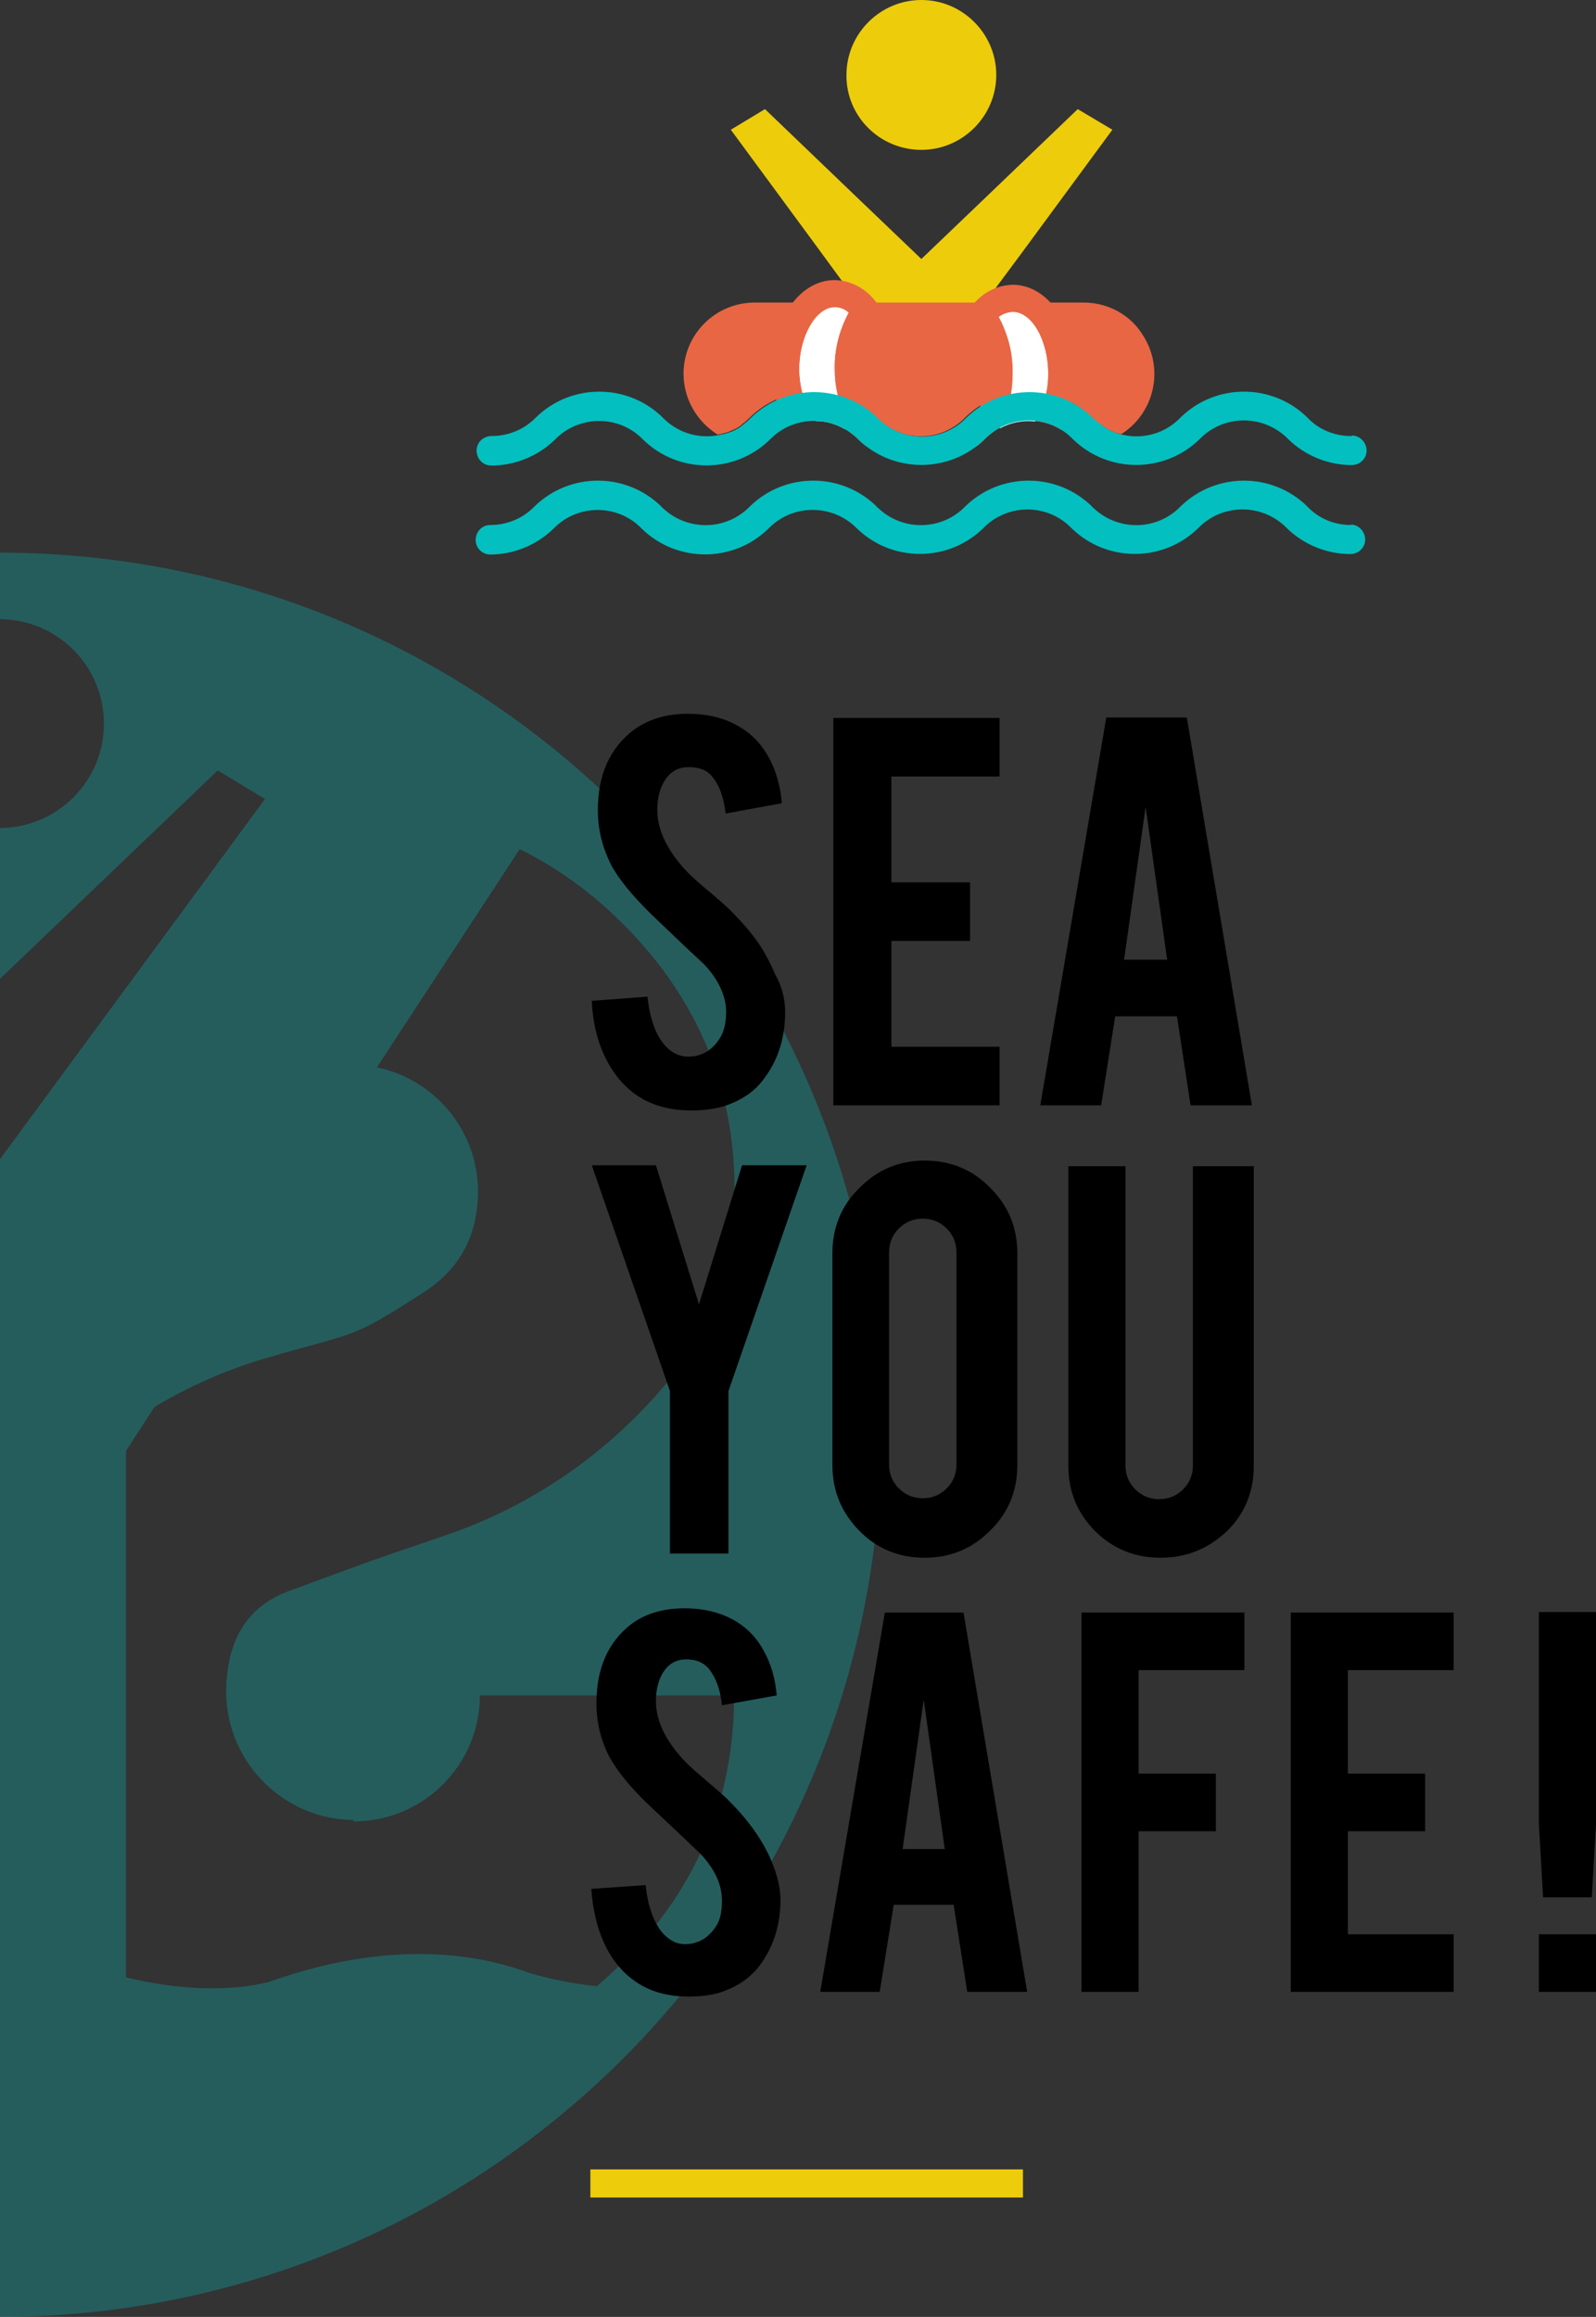
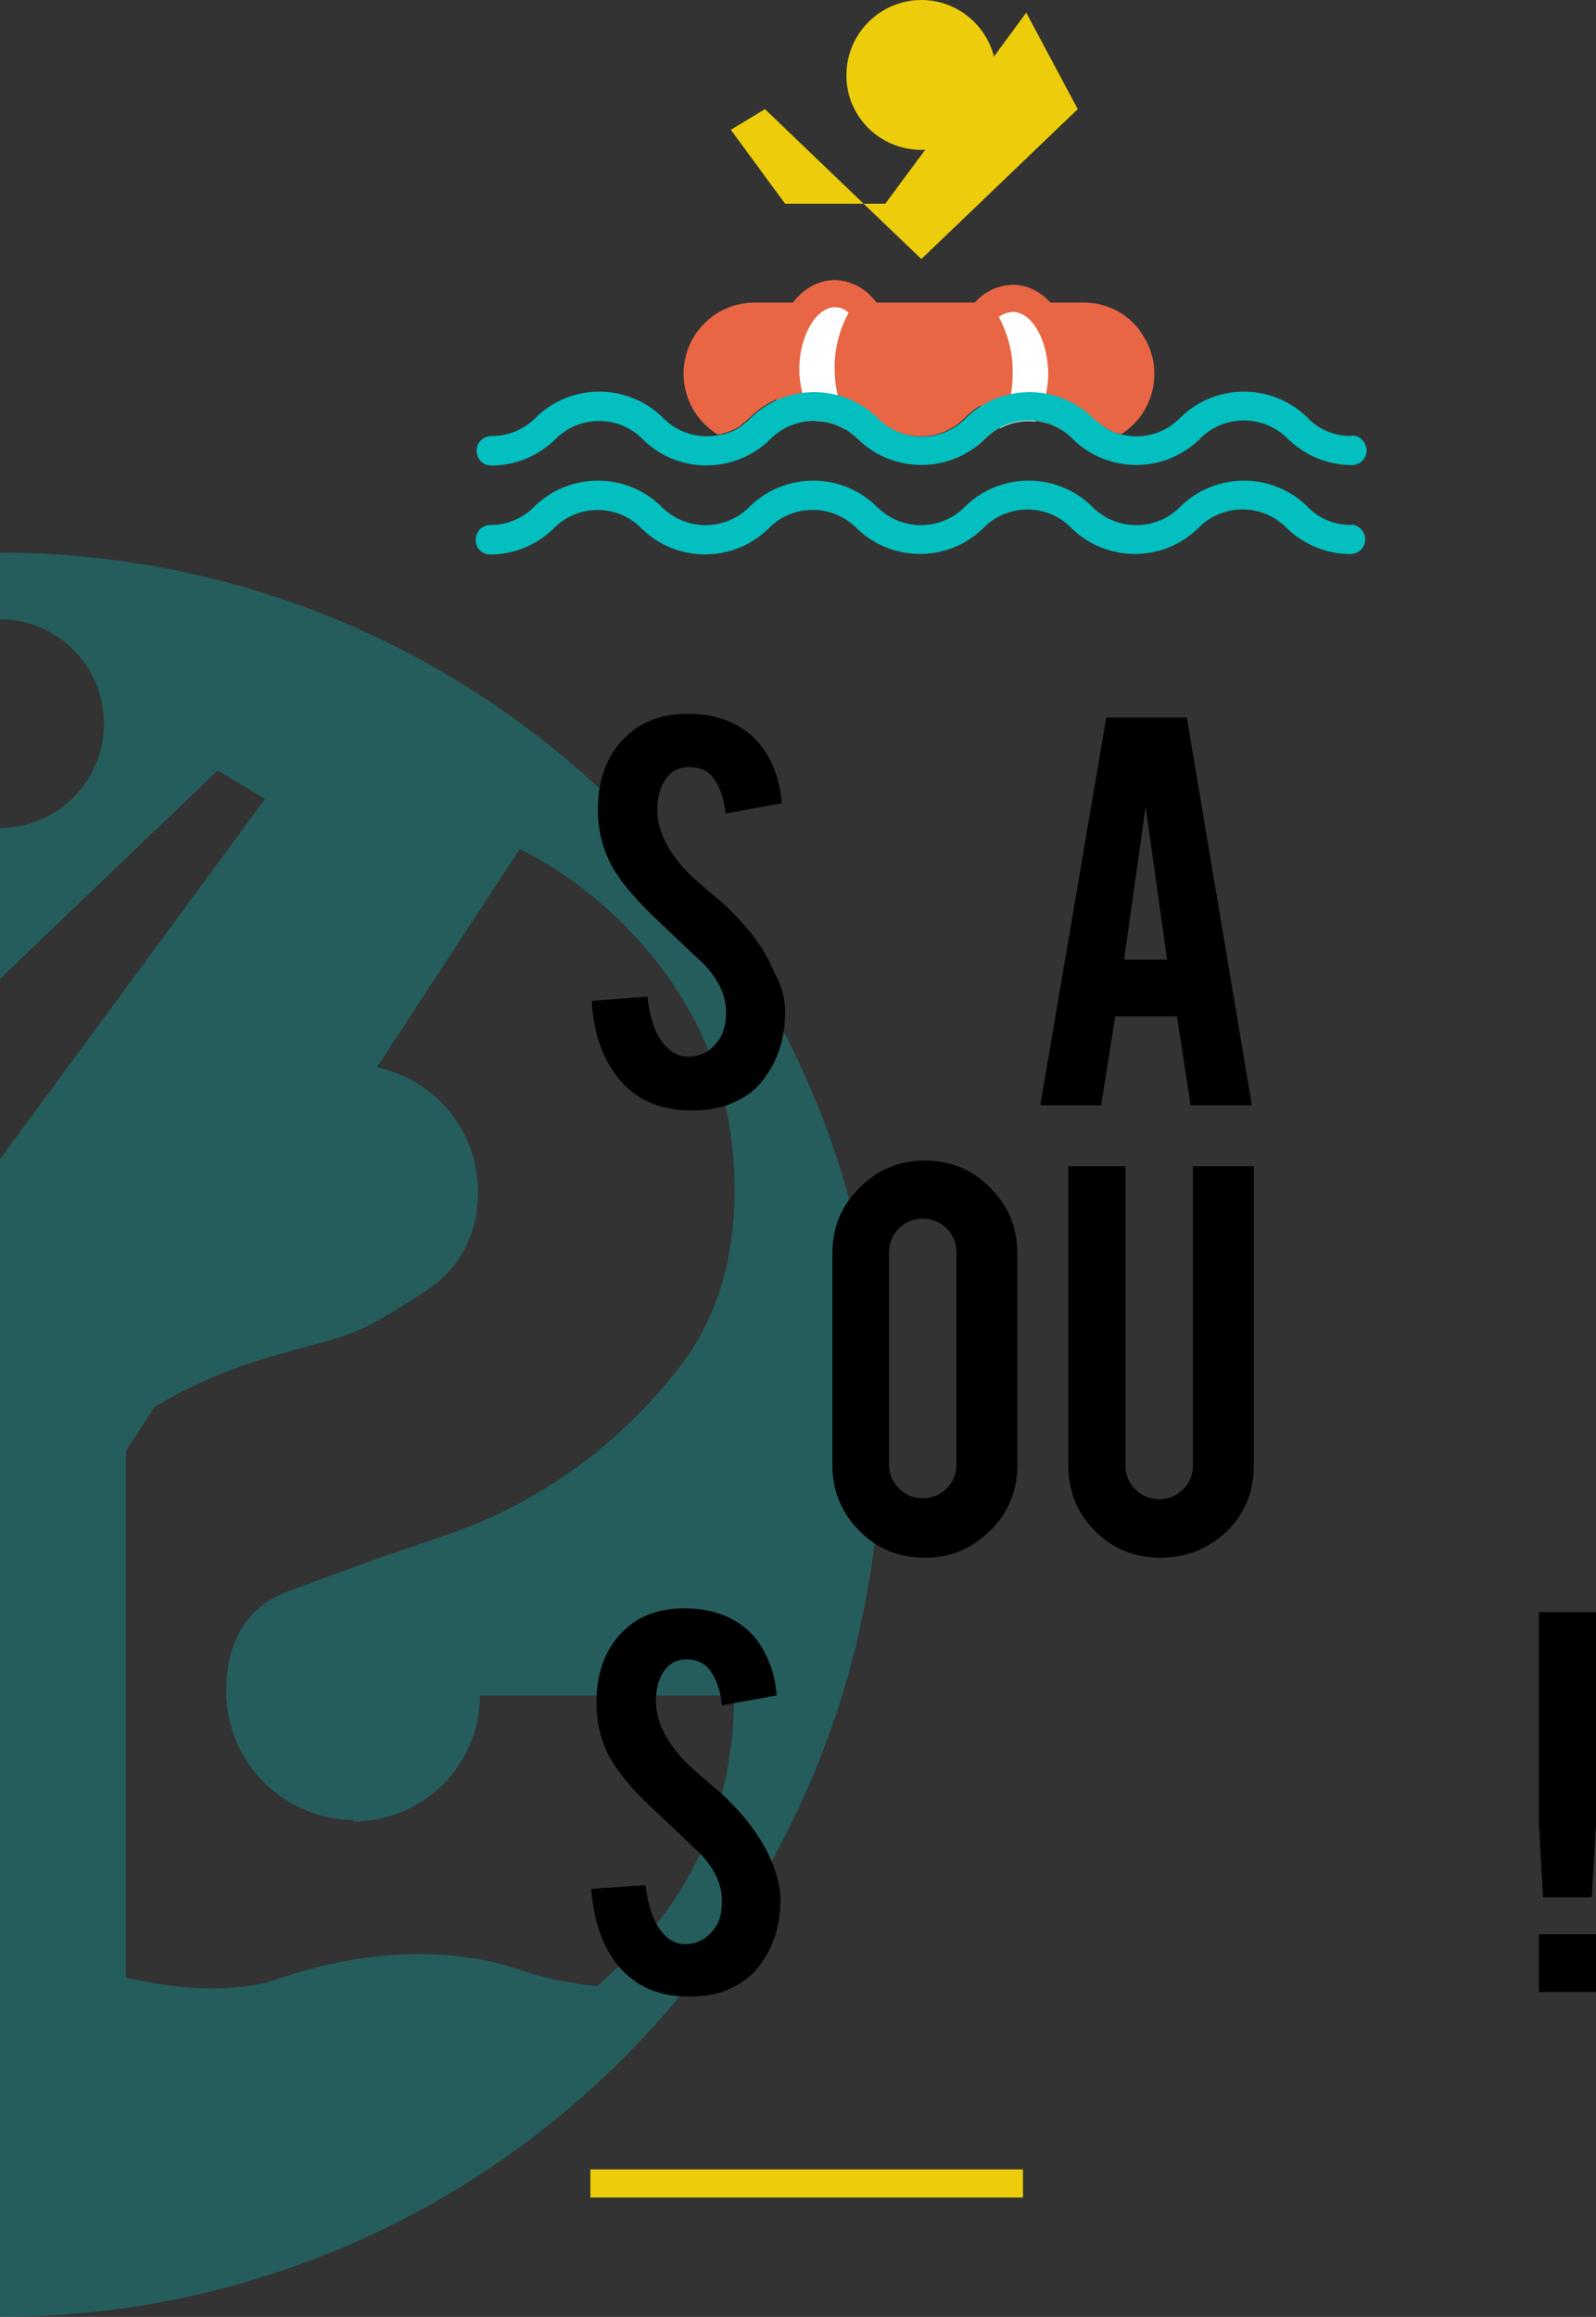
<svg xmlns="http://www.w3.org/2000/svg" version="1.1" id="Calque_1" x="0px" y="0px" viewBox="0 0 340.9 494.7" style="enable-background:new 0 0 340.9 494.7;" xml:space="preserve">
  <rect x="0" y="0" width="340.9" height="494.7" fill="#333333" stroke="none" />
  <style type="text/css">
	.st0{opacity:0.3;fill:#04BFBF;}
	.st1{fill:#EDCC0C;}
	.st2{enable-background:new    ;}
	.st3{fill:#E86644;}
	.st4{fill:#FFFFFF;}
	.st5{fill:#04BFBF;}
</style>
  <g>
    <path class="st0" d="M0,118v14.2c12.3,0.1,22.2,10,22.2,22.3c0,12.3-9.9,22.2-22.2,22.3V209l46.5-44.5l10.1,6.1L0,247.5v247.2   c104-0.1,188.2-84.3,188.2-188.3S104,118.1,0,118z M75.6,388.6l-0.2,0.3c14.9,0.1,27.1-12,27.1-26.9h54.3c0,22.3-8,41.3-24,57.2v0   c-1.7,1.7-3.5,3.3-5.3,4.9c-4.7-0.5-9.4-1.4-14-2.7c-21.3-8-43.1-2.9-56.1,1.8c-5.6,1.4-16.1,2.5-30.5-1V309.8l6.1-9.4   c7.6-4.5,15.7-8.1,24.1-10.5c19.1-5.6,17.3-3.6,33.3-13.9c7.8-5,11.7-12.2,11.7-21.8c-0.1-12.7-9.1-23.7-21.6-26.3l30.5-46.6   c8.1,4,15.5,9.4,21.9,15.8c16,15.9,24,34.9,24,57c0,14.7-3.7,26.9-11,36.8c-12.8,17-30.3,29.9-50.4,36.8   c-18.8,6.4-14.1,4.8-33.5,11.9c-9.2,3.3-13.7,10.6-13.7,22C48.6,376.5,60.7,388.5,75.6,388.6z" />
    <rect id="Rectangle_32" x="126.1" y="463.2" class="st1" width="92.4" height="6" />
    <g class="st2">
      <path d="M167.7,215.5c0.1,5.8-1.4,10.7-4.5,14.8c-2,2.8-4.9,4.7-8.6,5.9c-2,0.6-4.3,0.9-6.9,0.9c-4.9,0-8.9-1.2-12.2-3.6    c-2.7-2-4.8-4.7-6.4-8.1c-1.6-3.4-2.5-7.3-2.7-11.7l11.9-0.9c0.5,4.8,1.8,8.3,3.8,10.5c1.5,1.6,3.2,2.4,5.2,2.3    c2.7-0.1,4.9-1.4,6.5-4c0.8-1.3,1.3-3.1,1.3-5.5c0-3.4-1.6-6.9-4.7-10.2c-2.5-2.3-6.2-5.8-11.1-10.5c-4.1-4-7.1-7.6-8.8-10.8    c-1.8-3.6-2.8-7.4-2.8-11.6c0-7.5,2.5-13.2,7.6-17.1c3.1-2.3,7-3.5,11.6-3.5c4.4,0,8.3,1,11.4,3c2.5,1.5,4.5,3.7,6,6.5    c1.5,2.8,2.4,6,2.7,9.6l-12,2.2c-0.4-3.4-1.3-6-2.9-7.9c-1.1-1.4-2.8-2-5-2c-2.3,0-4,1-5.2,3c-1,1.6-1.5,3.7-1.5,6.1    c0,3.8,1.6,7.6,4.9,11.6c1.2,1.5,3.1,3.3,5.5,5.3c2.9,2.4,4.8,4.1,5.7,5.1c3.1,3.1,5.5,6.1,7.1,9.1c0.8,1.4,1.4,2.7,1.9,3.9    C167,210.5,167.6,213.1,167.7,215.5z" />
    </g>
    <g class="st2">
-       <path d="M178,236.1v-82.8h35.5v12.5h-23.1v22.6h16.8v12.5h-16.8v22.6h23.1v12.5H178z" />
      <path d="M238.2,217l-3,19h-13l14.1-82.8h17.2l13.9,82.8h-13.1l-2.9-19H238.2z M244.7,172.3l-4.6,32.6h9.2L244.7,172.3z" />
    </g>
    <g class="st2">
      <path d="M166.7,405.1c0.1,5.6-1.4,10.5-4.4,14.5c-2,2.7-4.8,4.6-8.4,5.8c-1.9,0.6-4.2,0.9-6.8,0.9c-4.8,0-8.7-1.2-11.9-3.6    c-2.6-1.9-4.7-4.6-6.2-7.9c-1.5-3.3-2.4-7.2-2.7-11.5l11.6-0.8c0.5,4.7,1.8,8.1,3.7,10.3c1.5,1.6,3.1,2.4,5,2.3    c2.7-0.1,4.8-1.4,6.4-3.9c0.8-1.2,1.2-3,1.2-5.4c0-3.4-1.5-6.7-4.6-10c-2.4-2.3-6-5.7-10.9-10.3c-4.1-3.9-6.9-7.4-8.6-10.5    c-1.8-3.5-2.7-7.3-2.7-11.4c0-7.4,2.5-13,7.4-16.8c3.1-2.3,6.9-3.4,11.4-3.4c4.4,0,8.1,1,11.2,2.9c2.4,1.5,4.4,3.6,5.8,6.3    c1.5,2.7,2.4,5.8,2.7,9.4l-11.7,2.1c-0.3-3.3-1.3-5.9-2.8-7.8c-1.1-1.3-2.7-2-4.8-2c-2.2,0-3.9,1-5.1,3c-0.9,1.6-1.4,3.6-1.4,5.9    c0,3.7,1.6,7.5,4.8,11.3c1.2,1.5,3,3.2,5.4,5.2c2.8,2.4,4.7,4,5.6,5c3,3,5.3,6,7,8.9c0.8,1.4,1.4,2.6,1.9,3.8    C166,400.3,166.6,402.8,166.7,405.1z" />
-       <path d="M190.9,406.7l-3,18.6h-12.7l13.8-81h16.8l13.6,81h-12.8l-2.9-18.6H190.9z M197.3,362.9l-4.5,31.9h9L197.3,362.9z" />
-       <path d="M243.3,425.3H231v-81h34.8v12.3h-22.6v22.1h16.5v12.3h-16.5V425.3z" />
-       <path d="M275.7,425.3v-81h34.8v12.3h-22.6v22.1h16.5v12.3h-16.5V413h22.6v12.3H275.7z" />
    </g>
    <g class="st2">
      <path d="M328.7,389.5v-45.3h12.2v45.3l-0.9,15.6h-10.4L328.7,389.5z M328.7,425.3V413h12.2v12.3H328.7z" />
    </g>
    <g class="st2">
-       <path d="M143.1,297l-16.7-48.2h13.7l9.2,29.7l9.2-29.7h13.8L155.6,297v34.7h-12.5V297z" />
-     </g>
+       </g>
    <g class="st2">
      <path d="M197.5,247.8c5.5,0,10.2,1.9,14,5.8c3.9,3.9,5.8,8.5,5.8,14v45.2c0,5.5-1.9,10.2-5.8,14c-3.9,3.9-8.5,5.8-14,5.8    c-5.5,0-10.2-1.9-14-5.8c-3.8-3.9-5.7-8.5-5.7-14v-45.2c0-5.5,1.9-10.2,5.8-14C187.5,249.7,192.1,247.8,197.5,247.8z M204.3,267.4    c0-2-0.7-3.7-2.1-5.1c-1.4-1.4-3.1-2.1-5.1-2.1s-3.7,0.7-5.1,2.1c-1.4,1.4-2.1,3.1-2.1,5.1v45.3c0,2,0.7,3.7,2.1,5.1    c1.4,1.4,3.1,2.1,5.1,2.1s3.7-0.7,5.1-2.1c1.4-1.4,2.1-3.1,2.1-5.1V267.4z" />
    </g>
    <g class="st2">
      <path d="M247.9,332.6c-5.5,0-10.2-1.9-14-5.7c-3.8-3.8-5.7-8.5-5.7-13.9v-64h12.2v63.9c0,2,0.7,3.7,2.1,5.1    c1.4,1.4,3.1,2.1,5.1,2.1s3.7-0.7,5.1-2.1c1.4-1.4,2.1-3.1,2.1-5.1v-63.9h13v64c0,5.5-1.9,10.2-5.8,14    C258,330.7,253.4,332.6,247.9,332.6z" />
    </g>
    <g>
      <path id="Tracé_4342" class="st1" d="M196.8,32c8.8,0,16-7.2,16-16s-7.2-16-16-16c-8.8,0-16,7.2-16,16c0,0,0,0,0,0    C180.7,24.8,187.9,32,196.8,32" />
-       <path id="Tracé_4343" class="st1" d="M230.2,23.3l-21.8,20.9l-11.6,11.1l-13.8-13.2l-19.6-18.8l-7.3,4.4l18.4,25l7.4,10.1    l4.2,5.7h21.4l4.2-5.7l6.1-8.2l19.8-26.9L230.2,23.3z" />
+       <path id="Tracé_4343" class="st1" d="M230.2,23.3l-21.8,20.9l-11.6,11.1l-13.8-13.2l-19.6-18.8l-7.3,4.4l7.4,10.1    l4.2,5.7h21.4l4.2-5.7l6.1-8.2l19.8-26.9L230.2,23.3z" />
      <path id="Tracé_4344" class="st3" d="M231.5,64.6h-70.3c-8.4,0-15.2,6.8-15.2,15.2c0,5.3,2.8,10.2,7.3,13    c0.3-0.1,0.6-0.1,0.9-0.2c0.3-0.1,0.5-0.1,0.8-0.2c0.8-0.2,1.5-0.6,2.2-0.9c0.3-0.2,0.6-0.3,0.8-0.5c0.2-0.1,0.3-0.2,0.4-0.3    c0.1-0.1,0.2-0.2,0.3-0.3c0.5-0.3,0.9-0.7,1.3-1.1c0.1-0.1,0.2-0.1,0.2-0.2c7.5-7.3,19.5-7.3,27,0c0.1,0.1,0.2,0.2,0.4,0.4    c5.2,5,13.5,4.9,18.6-0.4c0,0,0,0,0,0c7.5-7.3,19.5-7.3,27,0c0,0.1,0.1,0.1,0.1,0.1c0.1,0.1,0.1,0.2,0.2,0.2    c0.3,0.3,0.6,0.6,1,0.8c0.2,0.2,0.4,0.3,0.6,0.4c0.2,0.1,0.3,0.3,0.5,0.4c0.2,0.2,0.5,0.3,0.8,0.5c0.2,0.1,0.3,0.2,0.5,0.3    c0.2,0.1,0.4,0.2,0.6,0.3c0.4,0.2,0.8,0.3,1.2,0.4c0.3,0.1,0.5,0.2,0.8,0.2c7.1-4.5,9.2-13.9,4.7-21    C241.6,67.3,236.7,64.6,231.5,64.6" />
      <path id="Tracé_4345" class="st4" d="M178.9,84.2c0.4,2.4,1.3,4.7,2.4,6.8c-0.3,0.2-0.6,0.4-0.9,0.6c-1.9-1.1-4-1.7-6.2-1.7    c-1.4-1.8-2.4-3.9-2.9-6.2c-0.4-1.6-0.6-3.2-0.6-4.8c0-7.1,3.6-13.3,7.6-13.3c1.1,0,2.2,0.4,3,1.2c-2,3.7-3.1,7.9-3,12.1    C178.3,80.7,178.5,82.5,178.9,84.2" />
      <path id="Tracé_4346" class="st3" d="M186.2,88c-1.5-2.8-2.2-5.9-2.2-9.1c-0.1-3.8,1-7.6,3.2-10.7l1.4-1.8l-1.4-1.8    c-2.1-2.9-5.3-4.7-8.9-4.8c-7.5,0-13.3,8.3-13.3,19c0,2.2,0.3,4.3,0.8,6.4c0.5,2.1,1.3,4,2.3,5.9c1.9-0.9,4-1.4,6.1-1.3    c-1.4-1.8-2.4-3.9-2.9-6.2c-0.4-1.6-0.6-3.2-0.6-4.8c0-7.1,3.6-13.3,7.6-13.3c1.1,0,2.2,0.4,3,1.2c-2,3.7-3.1,7.9-3,12.1    c0,1.8,0.2,3.6,0.6,5.3c0.4,2.4,1.3,4.7,2.4,6.8c-0.3,0.2-0.6,0.4-1,0.6c0.9,0.5,1.8,1.2,2.6,1.9l0.3,0.3c0.5,0.5,1.1,1,1.7,1.5    c0.8-0.7,1.6-1.4,2.2-2.3l1.4-1.7l-1.4-1.8C186.8,89.1,186.4,88.6,186.2,88" />
      <path id="Tracé_4347" class="st4" d="M223.9,79.8c0,1.4-0.1,2.7-0.4,4.1c-0.4,2.2-1.2,4.2-2.4,6.1c-2.6-0.3-5.2,0.2-7.6,1.5    c1.2-2.3,2-4.9,2.4-7.5c0.2-1.4,0.3-2.7,0.3-4.1c0.1-4.2-1-8.4-3-12.1c0.8-0.7,1.9-1.1,3-1.2C220.4,66.5,223.9,72.7,223.9,79.8" />
      <path id="Tracé_4348" class="st3" d="M216.3,60.8c-3.6,0.1-6.8,1.9-8.9,4.8l-1.4,1.7l1.4,1.8c2.2,3.1,3.3,6.9,3.2,10.7    c0,2.3-0.3,4.5-1.1,6.6c-0.5,1.5-1.2,2.8-2.1,4.1l-1.4,1.8l1.4,1.7c0.4,0.5,0.7,0.9,1.2,1.3c0.6-0.5,1.2-0.9,1.7-1.5    c1-1,2.1-1.8,3.3-2.5c1.2-2.3,2-4.9,2.4-7.5c0.2-1.4,0.3-2.7,0.3-4.1c0.1-4.2-1-8.4-3-12.1c0.8-0.7,1.9-1.1,3-1.2    c4,0,7.6,6.2,7.6,13.3c0,1.4-0.1,2.7-0.4,4.1c-0.4,2.2-1.2,4.2-2.4,6.1c2,0.2,3.9,0.8,5.6,1.9c1-1.9,1.8-3.9,2.3-6    c0.4-2,0.7-4,0.7-6C229.6,69.2,223.8,60.8,216.3,60.8" />
      <path id="Tracé_4349" class="st5" d="M288.6,93.1c-3.6,0-7-1.4-9.4-4c-7.5-7.3-19.5-7.3-27,0c-3.2,3.4-8,4.8-12.5,3.7    c-0.3,0-0.6-0.1-0.8-0.2c-0.4-0.1-0.8-0.3-1.2-0.4c-0.2-0.1-0.4-0.2-0.6-0.3c-0.2-0.1-0.3-0.2-0.5-0.3c-0.3-0.1-0.5-0.3-0.8-0.5    c-0.2-0.1-0.4-0.2-0.5-0.4c-0.2-0.1-0.4-0.3-0.6-0.4c-0.3-0.3-0.7-0.5-1-0.8c-0.1-0.1-0.2-0.1-0.2-0.2c-0.1,0-0.1-0.1-0.1-0.1    c-7.5-7.3-19.5-7.3-27,0c-5,5.2-13.3,5.4-18.6,0.4c0,0,0,0,0,0c-0.1-0.1-0.3-0.2-0.4-0.4c-7.5-7.3-19.5-7.3-27,0    c-0.1,0.1-0.1,0.1-0.2,0.2c-0.4,0.4-0.8,0.8-1.3,1.1c-0.1,0.1-0.2,0.2-0.3,0.3c-0.1,0.1-0.3,0.2-0.4,0.3c-0.3,0.2-0.5,0.4-0.8,0.5    c-0.7,0.4-1.4,0.7-2.2,0.9c-0.2,0.1-0.5,0.2-0.8,0.2c-4.4,1.2-9.2,0-12.5-3.2c-0.1-0.1-0.3-0.2-0.4-0.4c-7.5-7.3-19.5-7.3-27,0    c-2.5,2.6-5.9,4-9.5,4c-1.8,0-3.2,1.4-3.2,3.1c0,1.8,1.4,3.2,3.1,3.2c0,0,0.1,0,0.1,0c5,0,9.9-2,13.5-5.5c5-5.2,13.4-5.4,18.6-0.3    l0.3,0.3c7.5,7.3,19.5,7.3,27,0c5-5.2,13.3-5.4,18.6-0.4c0,0,0,0,0,0l0.3,0.3c7.5,7.3,19.5,7.3,27,0c5-5.2,13.4-5.4,18.6-0.3    l0.3,0.3c7.5,7.3,19.5,7.3,27,0c5-5.2,13.3-5.4,18.6-0.4l0.4,0.4c3.6,3.5,8.5,5.5,13.5,5.5c1.8,0,3.2-1.4,3.2-3.1    s-1.4-3.2-3.1-3.2C288.7,93.1,288.7,93.1,288.6,93.1 M288.6,112.1c-3.6,0-7-1.4-9.4-4c-7.5-7.3-19.5-7.3-27,0    c-5,5.2-13.3,5.4-18.6,0.4c-0.1-0.1-0.3-0.2-0.4-0.4c-7.5-7.3-19.5-7.3-27,0c-5,5.2-13.3,5.4-18.6,0.4c0,0,0,0,0,0    c-0.1-0.1-0.3-0.2-0.4-0.4c-7.5-7.3-19.5-7.3-27,0c-5,5.2-13.3,5.4-18.6,0.4c0,0,0,0,0,0c-0.1-0.1-0.3-0.2-0.4-0.4    c-7.5-7.3-19.5-7.3-27,0c-2.5,2.6-5.9,4-9.5,4c-1.8,0-3.1,1.5-3.1,3.2c0,1.7,1.4,3.1,3.1,3.1c5,0,9.9-2,13.5-5.5    c5-5.2,13.4-5.4,18.6-0.3l0.3,0.3c7.5,7.3,19.5,7.3,27,0c5-5.2,13.3-5.4,18.6-0.4c0,0,0,0,0,0l0.3,0.3c7.5,7.3,19.5,7.3,27,0    c5-5.2,13.4-5.4,18.6-0.3l0.3,0.3c7.5,7.3,19.5,7.3,27,0c5-5.2,13.3-5.4,18.6-0.4l0.4,0.4c3.6,3.5,8.5,5.5,13.5,5.5    c1.8,0,3.2-1.4,3.2-3.1s-1.4-3.2-3.1-3.2C288.7,112.1,288.7,112.1,288.6,112.1" />
    </g>
  </g>
</svg>